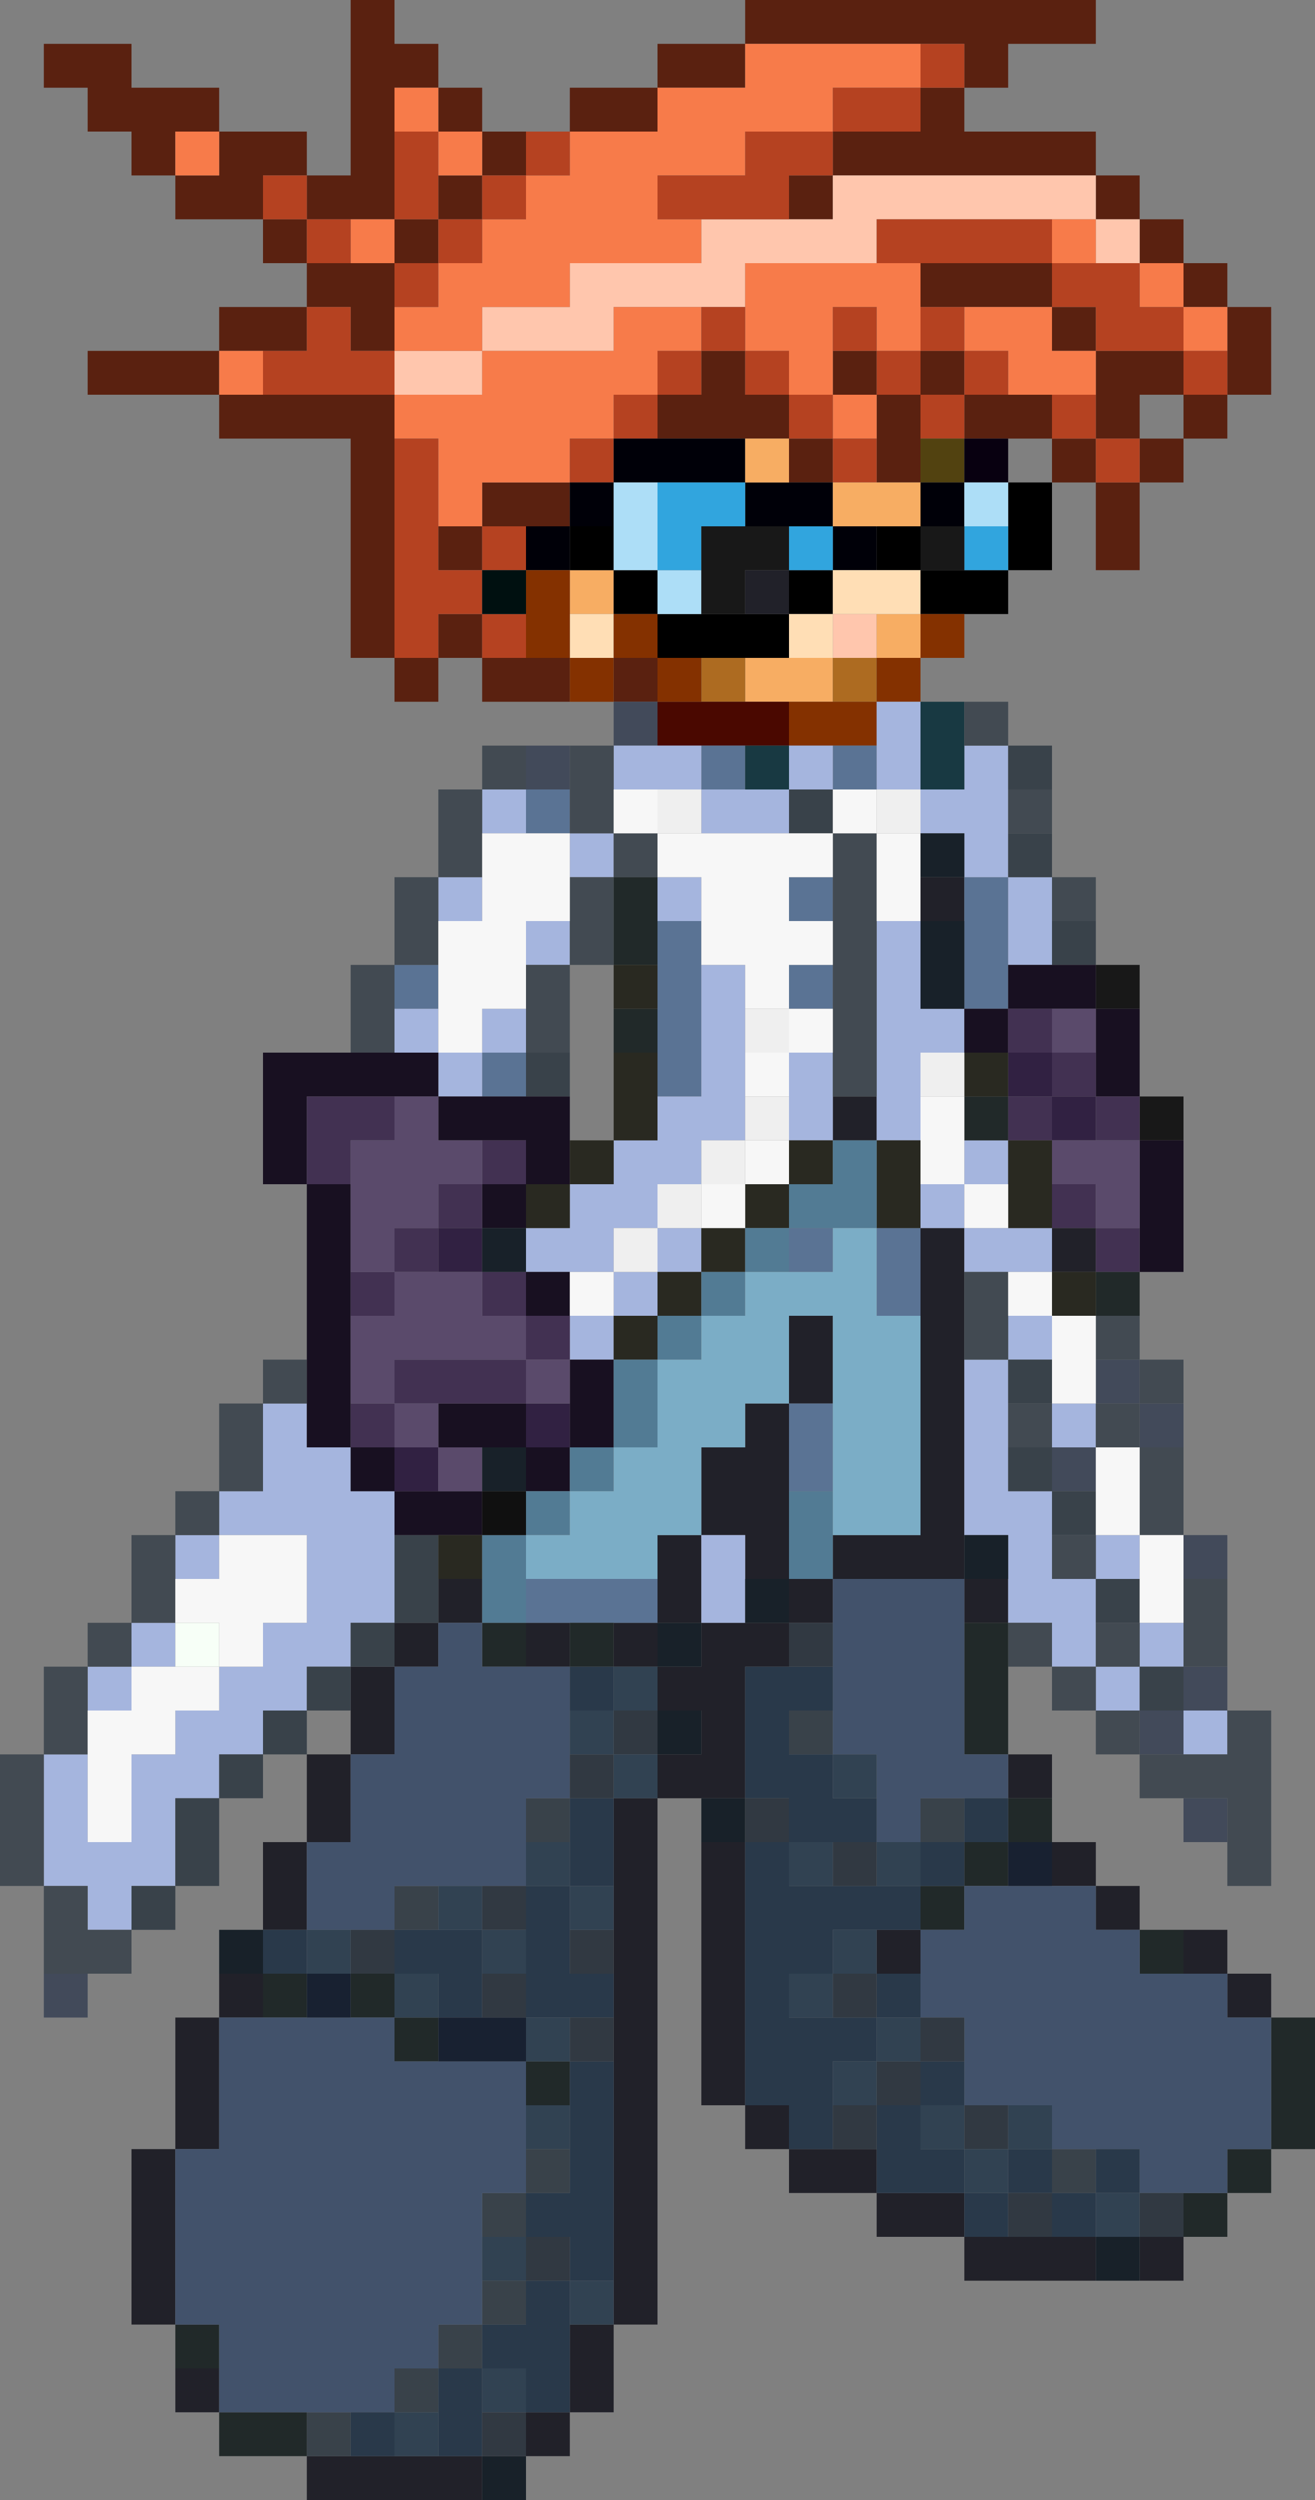
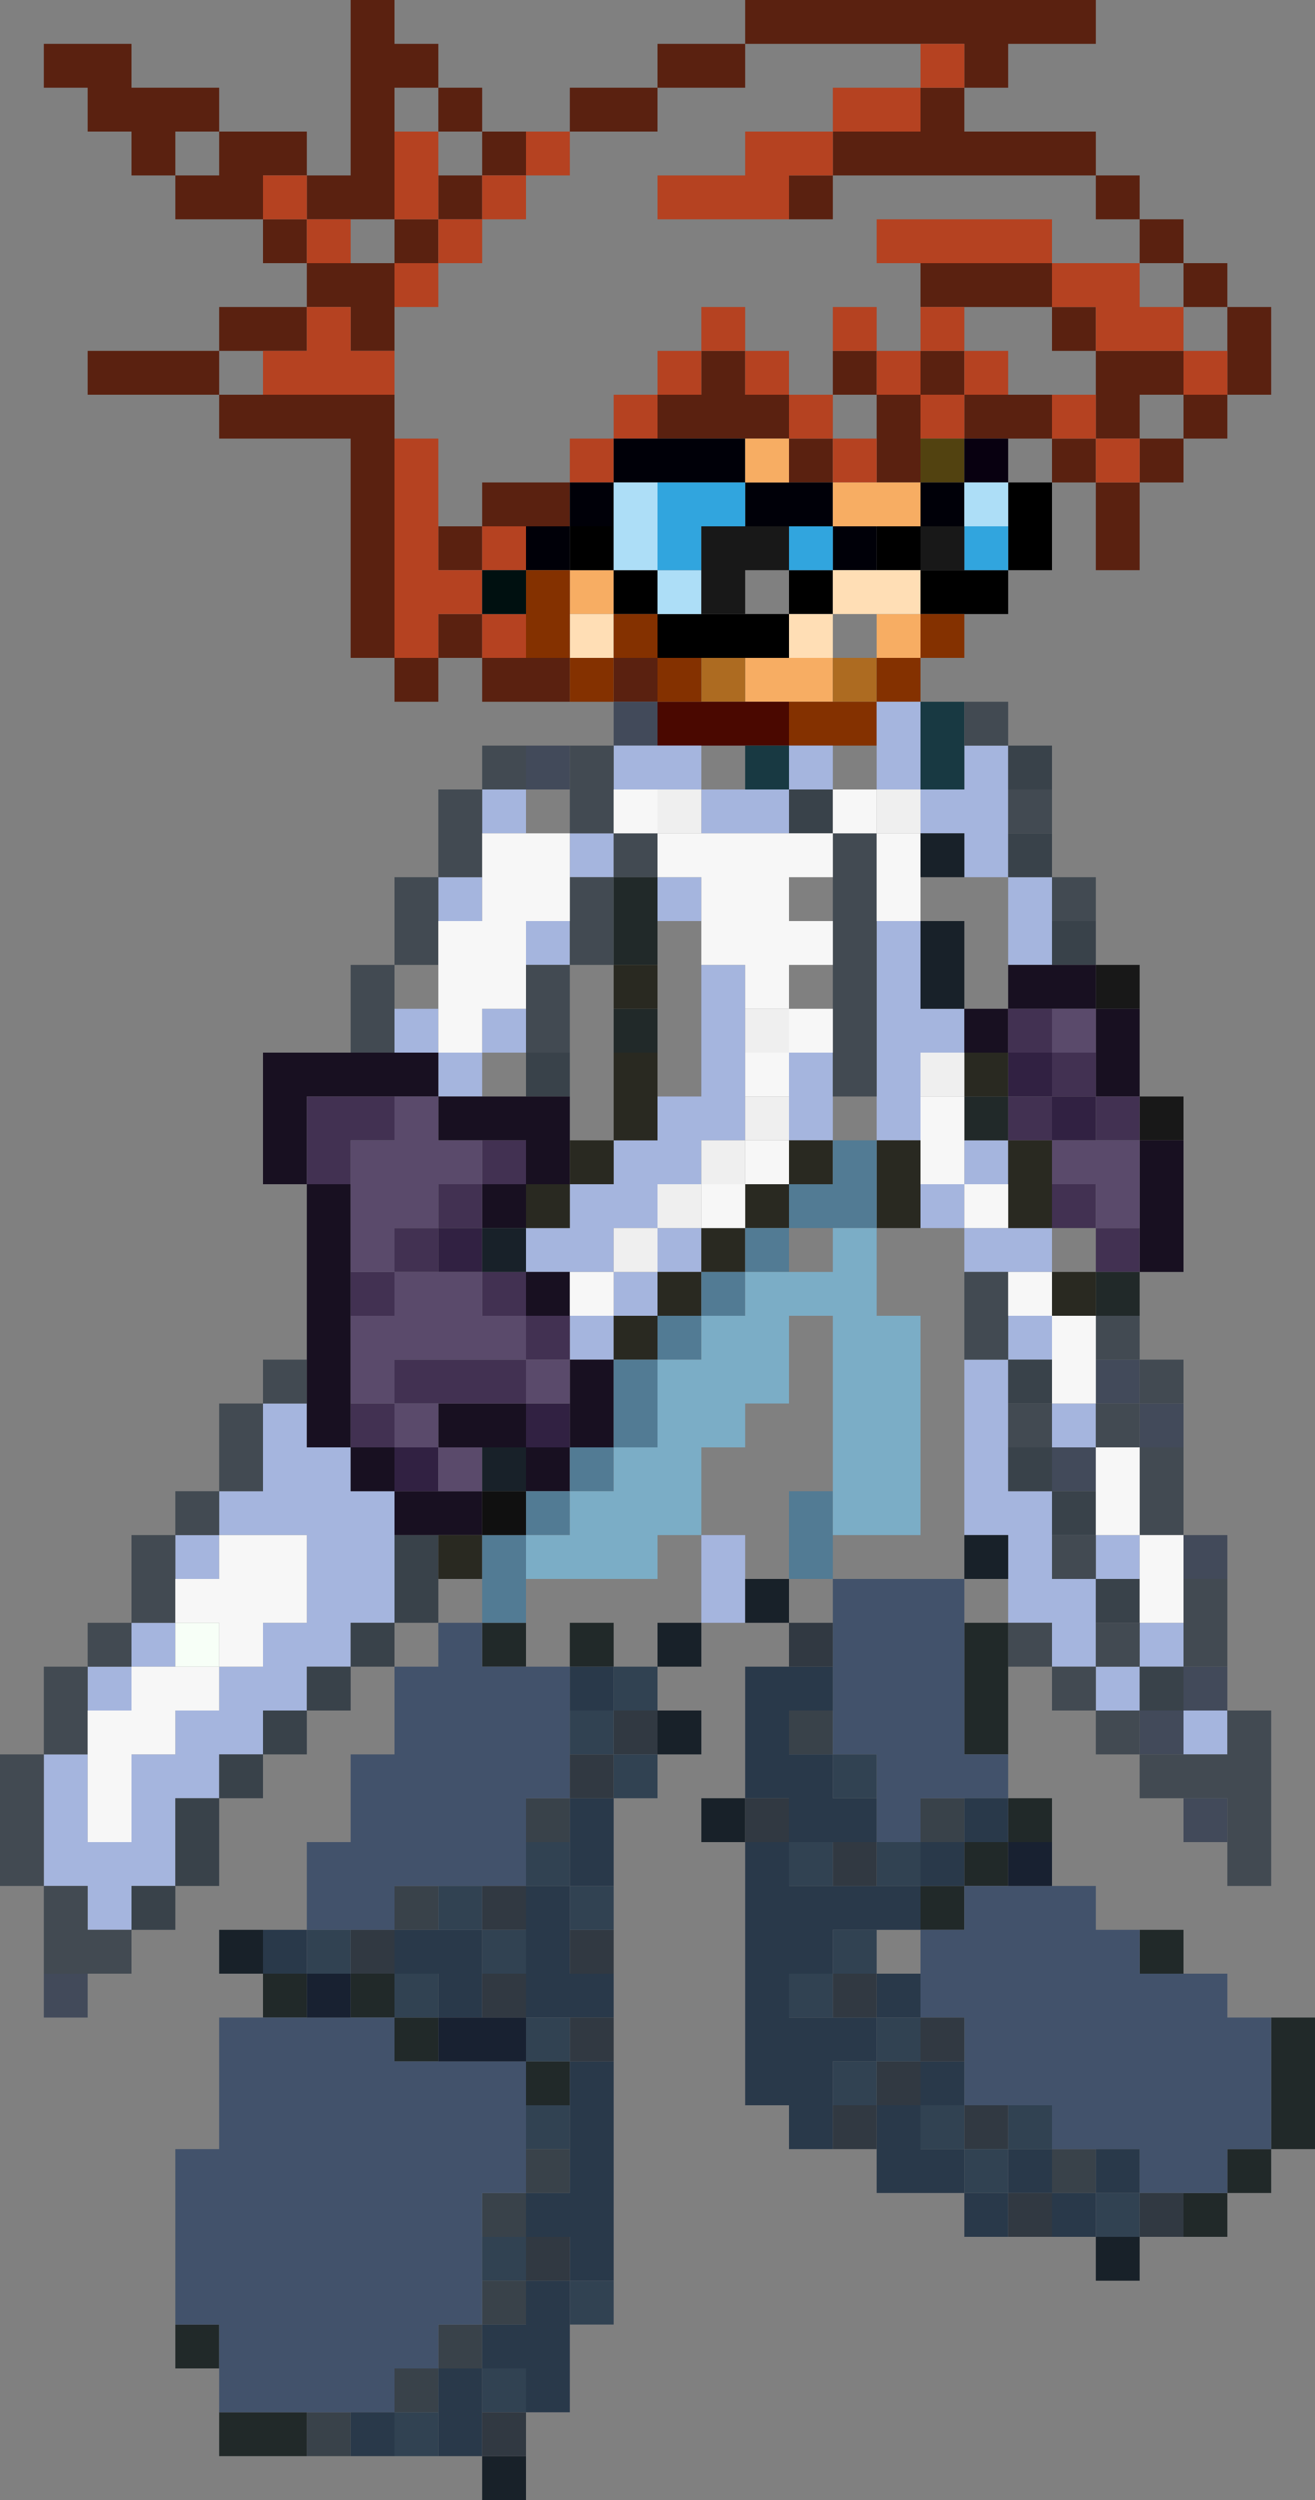
<svg xmlns="http://www.w3.org/2000/svg" height="57.0px" width="30.0px">
  <rect width="100%" height="100%" fill="#808080" stroke="none" />
  <g transform="matrix(1.0, 0.0, 0.0, 1.0, -26.0, -106.0)">
    <path d="M39.0 109.0 L39.0 108.0 41.0 108.0 41.0 107.0 43.0 107.0 43.0 106.0 51.0 106.0 51.0 107.0 49.0 107.0 49.0 108.0 48.0 108.0 48.0 109.0 51.0 109.0 51.0 110.0 52.0 110.0 52.0 111.0 53.0 111.0 53.0 112.0 54.0 112.0 54.0 113.0 55.0 113.0 55.0 115.0 54.0 115.0 54.0 116.0 53.0 116.0 53.0 117.0 52.0 117.0 52.0 119.0 51.0 119.0 51.0 117.0 50.0 117.0 50.0 116.0 51.0 116.0 51.0 117.0 52.0 117.0 52.0 116.0 53.0 116.0 53.0 115.0 54.0 115.0 54.0 114.0 54.0 113.0 53.0 113.0 53.0 112.0 52.0 112.0 52.0 111.0 51.0 111.0 51.0 110.0 45.0 110.0 45.0 109.0 47.0 109.0 47.0 108.0 48.0 108.0 48.0 107.0 47.0 107.0 43.0 107.0 43.0 108.0 41.0 108.0 41.0 109.0 39.0 109.0 M39.0 122.0 L37.0 122.0 37.0 121.0 36.0 121.0 36.0 122.0 35.0 122.0 35.0 121.0 34.0 121.0 34.0 116.0 31.0 116.0 31.0 115.0 28.0 115.0 28.0 114.0 31.0 114.0 31.0 113.0 33.0 113.0 33.0 112.0 32.0 112.0 32.0 111.0 30.0 111.0 30.0 110.0 29.0 110.0 29.0 109.0 28.0 109.0 28.0 108.0 27.0 108.0 27.0 107.0 29.0 107.0 29.0 108.0 31.0 108.0 31.0 109.0 33.0 109.0 33.0 110.0 34.0 110.0 34.0 106.0 35.0 106.0 35.0 107.0 36.0 107.0 36.0 108.0 37.0 108.0 37.0 109.0 38.0 109.0 38.0 110.0 37.0 110.0 37.0 109.0 36.0 109.0 36.0 108.0 35.0 108.0 35.0 109.0 35.0 111.0 34.0 111.0 33.0 111.0 33.0 110.0 32.0 110.0 32.0 111.0 33.0 111.0 33.0 112.0 34.0 112.0 35.0 112.0 35.0 113.0 35.0 114.0 34.0 114.0 34.0 113.0 33.0 113.0 33.0 114.0 32.0 114.0 31.0 114.0 31.0 115.0 32.0 115.0 35.0 115.0 35.0 116.0 35.0 121.0 36.0 121.0 36.0 120.0 37.0 120.0 37.0 121.0 38.0 121.0 39.0 121.0 39.0 122.0 M44.0 111.0 L44.0 110.0 45.0 110.0 45.0 111.0 44.0 111.0 M47.0 112.0 L50.0 112.0 50.0 113.0 51.0 113.0 51.0 114.0 50.0 114.0 50.0 113.0 48.0 113.0 47.0 113.0 47.0 112.0 M49.0 115.0 L50.0 115.0 50.0 116.0 49.0 116.0 48.0 116.0 48.0 115.0 49.0 115.0 M51.0 115.0 L51.0 114.0 53.0 114.0 53.0 115.0 52.0 115.0 52.0 116.0 51.0 116.0 51.0 115.0 M46.0 115.0 L47.0 115.0 47.0 116.0 47.0 117.0 46.0 117.0 46.0 116.0 46.0 115.0 45.0 115.0 45.0 114.0 46.0 114.0 46.0 115.0 M47.0 114.0 L48.0 114.0 48.0 115.0 47.0 115.0 47.0 114.0 M36.0 118.0 L37.0 118.0 37.0 117.0 39.0 117.0 39.0 118.0 38.0 118.0 37.0 118.0 37.0 119.0 36.0 119.0 36.0 118.0 M41.0 116.0 L41.0 115.0 42.0 115.0 42.0 114.0 43.0 114.0 43.0 115.0 44.0 115.0 44.0 116.0 43.0 116.0 41.0 116.0 M45.0 117.0 L44.0 117.0 44.0 116.0 45.0 116.0 45.0 117.0 M41.0 121.0 L41.0 122.0 40.0 122.0 40.0 121.0 41.0 121.0 M31.0 109.0 L30.0 109.0 30.0 110.0 31.0 110.0 31.0 109.0 M36.0 110.0 L37.0 110.0 37.0 111.0 36.0 111.0 36.0 110.0 M35.0 111.0 L36.0 111.0 36.0 112.0 35.0 112.0 35.0 111.0" fill="#5a2110" fill-rule="evenodd" stroke="none" />
-     <path d="M45.0 110.0 L51.0 110.0 51.0 111.0 52.0 111.0 52.0 112.0 51.0 112.0 51.0 111.0 50.0 111.0 46.0 111.0 46.0 112.0 43.0 112.0 43.0 113.0 42.0 113.0 40.0 113.0 40.0 114.0 37.0 114.0 37.0 115.0 35.0 115.0 35.0 114.0 37.0 114.0 37.0 113.0 39.0 113.0 39.0 112.0 42.0 112.0 42.0 111.0 44.0 111.0 45.0 111.0 45.0 110.0 M45.0 121.0 L45.0 120.0 46.0 120.0 46.0 121.0 45.0 121.0" fill="#ffc6ad" fill-rule="evenodd" stroke="none" />
-     <path d="M39.0 109.0 L41.0 109.0 41.0 108.0 43.0 108.0 43.0 107.0 47.0 107.0 47.0 108.0 45.0 108.0 45.0 109.0 43.0 109.0 43.0 110.0 41.0 110.0 41.0 111.0 42.0 111.0 42.0 112.0 39.0 112.0 39.0 113.0 37.0 113.0 37.0 114.0 35.0 114.0 35.0 113.0 36.0 113.0 36.0 112.0 37.0 112.0 37.0 111.0 38.0 111.0 38.0 110.0 39.0 110.0 39.0 109.0 M52.0 112.0 L53.0 112.0 53.0 113.0 54.0 113.0 54.0 114.0 53.0 114.0 53.0 113.0 52.0 113.0 52.0 112.0 M46.0 112.0 L47.0 112.0 47.0 113.0 47.0 114.0 46.0 114.0 46.0 113.0 45.0 113.0 45.0 114.0 45.0 115.0 46.0 115.0 46.0 116.0 45.0 116.0 45.0 115.0 44.0 115.0 44.0 114.0 43.0 114.0 43.0 113.0 43.0 112.0 46.0 112.0 M50.0 112.0 L50.0 111.0 51.0 111.0 51.0 112.0 50.0 112.0 M50.0 113.0 L50.0 114.0 51.0 114.0 51.0 115.0 50.0 115.0 49.0 115.0 49.0 114.0 48.0 114.0 48.0 113.0 50.0 113.0 M42.0 113.0 L42.0 114.0 41.0 114.0 41.0 115.0 40.0 115.0 40.0 116.0 39.0 116.0 39.0 117.0 37.0 117.0 37.0 118.0 36.0 118.0 36.0 116.0 35.0 116.0 35.0 115.0 37.0 115.0 37.0 114.0 40.0 114.0 40.0 113.0 42.0 113.0 M32.0 115.0 L31.0 115.0 31.0 114.0 32.0 114.0 32.0 115.0 M35.0 112.0 L34.0 112.0 34.0 111.0 35.0 111.0 35.0 112.0 M35.0 109.0 L35.0 108.0 36.0 108.0 36.0 109.0 37.0 109.0 37.0 110.0 36.0 110.0 36.0 109.0 35.0 109.0 M31.0 109.0 L31.0 110.0 30.0 110.0 30.0 109.0 31.0 109.0" fill="#f77b4a" fill-rule="evenodd" stroke="none" />
    <path d="M38.0 109.0 L39.0 109.0 39.0 110.0 38.0 110.0 38.0 111.0 37.0 111.0 37.0 110.0 38.0 110.0 38.0 109.0 M47.0 107.0 L48.0 107.0 48.0 108.0 47.0 108.0 47.0 109.0 45.0 109.0 45.0 110.0 44.0 110.0 44.0 111.0 42.0 111.0 41.0 111.0 41.0 110.0 43.0 110.0 43.0 109.0 45.0 109.0 45.0 108.0 47.0 108.0 47.0 107.0 M54.0 114.0 L54.0 115.0 53.0 115.0 53.0 114.0 51.0 114.0 51.0 113.0 50.0 113.0 50.0 112.0 51.0 112.0 52.0 112.0 52.0 113.0 53.0 113.0 53.0 114.0 54.0 114.0 M52.0 116.0 L52.0 117.0 51.0 117.0 51.0 116.0 50.0 116.0 50.0 115.0 51.0 115.0 51.0 116.0 52.0 116.0 M46.0 112.0 L46.0 111.0 50.0 111.0 50.0 112.0 47.0 112.0 46.0 112.0 M48.0 113.0 L48.0 114.0 49.0 114.0 49.0 115.0 48.0 115.0 48.0 116.0 47.0 116.0 47.0 115.0 46.0 115.0 46.0 114.0 47.0 114.0 47.0 113.0 48.0 113.0 M45.0 114.0 L45.0 113.0 46.0 113.0 46.0 114.0 45.0 114.0 M47.0 114.0 L47.0 115.0 48.0 115.0 48.0 114.0 47.0 114.0 M46.0 116.0 L46.0 117.0 45.0 117.0 45.0 116.0 44.0 116.0 44.0 115.0 45.0 115.0 45.0 116.0 46.0 116.0 M39.0 117.0 L39.0 116.0 40.0 116.0 40.0 115.0 41.0 115.0 41.0 114.0 42.0 114.0 42.0 113.0 43.0 113.0 43.0 114.0 44.0 114.0 44.0 115.0 43.0 115.0 43.0 114.0 42.0 114.0 42.0 115.0 41.0 115.0 41.0 116.0 40.0 116.0 40.0 117.0 39.0 117.0 M35.0 116.0 L36.0 116.0 36.0 118.0 36.0 119.0 37.0 119.0 37.0 120.0 38.0 120.0 38.0 121.0 37.0 121.0 37.0 120.0 36.0 120.0 36.0 121.0 35.0 121.0 35.0 116.0 M35.0 114.0 L35.0 115.0 32.0 115.0 32.0 114.0 33.0 114.0 33.0 113.0 34.0 113.0 34.0 114.0 35.0 114.0 M35.0 113.0 L35.0 112.0 36.0 112.0 36.0 111.0 35.0 111.0 35.0 109.0 36.0 109.0 36.0 110.0 36.0 111.0 37.0 111.0 37.0 112.0 36.0 112.0 36.0 113.0 35.0 113.0 M34.0 112.0 L33.0 112.0 33.0 111.0 32.0 111.0 32.0 110.0 33.0 110.0 33.0 111.0 34.0 111.0 34.0 112.0 M38.0 118.0 L38.0 119.0 37.0 119.0 37.0 118.0 38.0 118.0" fill="#b54221" fill-rule="evenodd" stroke="none" />
    <path d="M47.0 117.0 L47.0 116.0 48.0 116.0 48.0 117.0 47.0 117.0" fill="#524210" fill-rule="evenodd" stroke="none" />
    <path d="M47.0 117.0 L48.0 117.0 48.0 118.0 47.0 118.0 47.0 117.0 M39.0 117.0 L40.0 117.0 40.0 116.0 41.0 116.0 43.0 116.0 43.0 117.0 41.0 117.0 40.0 117.0 40.0 118.0 39.0 118.0 39.0 117.0 M44.0 117.0 L45.0 117.0 45.0 118.0 44.0 118.0 43.0 118.0 43.0 117.0 44.0 117.0 M45.0 119.0 L45.0 118.0 46.0 118.0 46.0 119.0 45.0 119.0 M39.0 118.0 L39.0 119.0 38.0 119.0 38.0 118.0 39.0 118.0" fill="#000008" fill-rule="evenodd" stroke="none" />
    <path d="M46.0 117.0 L47.0 117.0 47.0 118.0 46.0 118.0 45.0 118.0 45.0 117.0 46.0 117.0 M43.0 117.0 L43.0 116.0 44.0 116.0 44.0 117.0 43.0 117.0 M44.0 121.0 L45.0 121.0 45.0 122.0 44.0 122.0 43.0 122.0 43.0 121.0 44.0 121.0 M46.0 120.0 L47.0 120.0 47.0 121.0 46.0 121.0 46.0 120.0 M39.0 119.0 L40.0 119.0 40.0 120.0 39.0 120.0 39.0 119.0" fill="#f7ad63" fill-rule="evenodd" stroke="none" />
    <path d="M48.0 117.0 L48.0 116.0 49.0 116.0 49.0 117.0 48.0 117.0" fill="#080010" fill-rule="evenodd" stroke="none" />
    <path d="M50.0 117.0 L50.0 119.0 49.0 119.0 49.0 120.0 48.0 120.0 47.0 120.0 47.0 119.0 48.0 119.0 49.0 119.0 49.0 118.0 49.0 117.0 50.0 117.0 M45.0 119.0 L45.0 120.0 44.0 120.0 44.0 119.0 45.0 119.0 M44.0 120.0 L44.0 121.0 43.0 121.0 42.0 121.0 41.0 121.0 41.0 120.0 40.0 120.0 40.0 119.0 39.0 119.0 39.0 118.0 40.0 118.0 40.0 119.0 41.0 119.0 41.0 120.0 42.0 120.0 43.0 120.0 44.0 120.0 M46.0 118.0 L47.0 118.0 47.0 119.0 46.0 119.0 46.0 118.0" fill="#000000" fill-rule="evenodd" stroke="none" />
    <path d="M49.0 117.0 L49.0 118.0 48.0 118.0 48.0 117.0 49.0 117.0 M42.0 119.0 L42.0 120.0 41.0 120.0 41.0 119.0 42.0 119.0 M41.0 117.0 L41.0 119.0 40.0 119.0 40.0 118.0 40.0 117.0 41.0 117.0" fill="#addef7" fill-rule="evenodd" stroke="none" />
    <path d="M49.0 118.0 L49.0 119.0 48.0 119.0 48.0 118.0 49.0 118.0 M41.0 117.0 L43.0 117.0 43.0 118.0 42.0 118.0 42.0 119.0 41.0 119.0 41.0 117.0 M44.0 118.0 L45.0 118.0 45.0 119.0 44.0 119.0 44.0 118.0" fill="#31a5de" fill-rule="evenodd" stroke="none" />
-     <path d="M49.0 146.0 L50.0 146.0 50.0 147.0 49.0 147.0 49.0 146.0 M50.0 148.0 L51.0 148.0 51.0 149.0 52.0 149.0 52.0 150.0 51.0 150.0 51.0 149.0 50.0 149.0 50.0 148.0 M53.0 150.0 L54.0 150.0 54.0 151.0 55.0 151.0 55.0 152.0 54.0 152.0 54.0 151.0 53.0 151.0 53.0 150.0 M53.0 157.0 L53.0 158.0 52.0 158.0 52.0 157.0 53.0 157.0 M51.0 158.0 L48.0 158.0 48.0 157.0 46.0 157.0 46.0 156.0 44.0 156.0 44.0 155.0 43.0 155.0 43.0 154.0 42.0 154.0 42.0 148.0 43.0 148.0 43.0 154.0 44.0 154.0 44.0 155.0 45.0 155.0 46.0 155.0 46.0 156.0 48.0 156.0 48.0 157.0 49.0 157.0 50.0 157.0 51.0 157.0 51.0 158.0 M42.0 147.0 L41.0 147.0 41.0 159.0 40.0 159.0 40.0 161.0 39.0 161.0 39.0 162.0 38.0 162.0 38.0 161.0 39.0 161.0 39.0 159.0 40.0 159.0 40.0 158.0 40.0 153.0 40.0 152.0 40.0 151.0 40.0 150.0 40.0 149.0 40.0 147.0 41.0 147.0 41.0 146.0 42.0 146.0 42.0 145.0 41.0 145.0 41.0 144.0 42.0 144.0 42.0 143.0 41.0 143.0 41.0 144.0 40.0 144.0 40.0 143.0 41.0 143.0 41.0 142.0 41.0 141.0 42.0 141.0 42.0 139.0 43.0 139.0 43.0 138.0 44.0 138.0 44.0 136.0 45.0 136.0 45.0 138.0 44.0 138.0 44.0 140.0 44.0 142.0 45.0 142.0 45.0 141.0 47.0 141.0 47.0 136.0 47.0 134.0 48.0 134.0 48.0 135.0 48.0 137.0 48.0 141.0 48.0 142.0 49.0 142.0 49.0 143.0 48.0 143.0 48.0 142.0 45.0 142.0 45.0 143.0 44.0 143.0 44.0 144.0 43.0 144.0 43.0 147.0 42.0 147.0 M37.0 163.0 L33.0 163.0 33.0 162.0 34.0 162.0 35.0 162.0 36.0 162.0 37.0 162.0 37.0 163.0 M31.0 161.0 L30.0 161.0 30.0 160.0 31.0 160.0 31.0 161.0 M30.0 159.0 L29.0 159.0 29.0 155.0 30.0 155.0 30.0 152.0 31.0 152.0 31.0 151.0 32.0 151.0 32.0 152.0 31.0 152.0 31.0 155.0 30.0 155.0 30.0 159.0 M32.0 150.0 L32.0 148.0 33.0 148.0 33.0 146.0 34.0 146.0 34.0 148.0 33.0 148.0 33.0 150.0 32.0 150.0 M44.0 119.0 L44.0 120.0 43.0 120.0 43.0 119.0 44.0 119.0 M50.0 134.0 L51.0 134.0 51.0 135.0 50.0 135.0 50.0 134.0 M47.0 126.0 L48.0 126.0 48.0 127.0 47.0 127.0 47.0 126.0 M46.0 131.0 L46.0 132.0 45.0 132.0 45.0 131.0 46.0 131.0 M43.0 142.0 L43.0 141.0 42.0 141.0 42.0 143.0 43.0 143.0 44.0 143.0 44.0 142.0 43.0 142.0 M38.0 143.0 L39.0 143.0 39.0 144.0 38.0 144.0 38.0 143.0 M36.0 142.0 L37.0 142.0 37.0 143.0 36.0 143.0 36.0 144.0 35.0 144.0 35.0 143.0 36.0 143.0 36.0 142.0 M34.0 145.0 L34.0 144.0 35.0 144.0 35.0 146.0 34.0 146.0 34.0 145.0 M47.0 150.0 L47.0 151.0 46.0 151.0 46.0 150.0 47.0 150.0" fill="#212129" fill-rule="evenodd" stroke="none" />
    <path d="M47.0 119.0 L47.0 120.0 46.0 120.0 45.0 120.0 45.0 121.0 44.0 121.0 44.0 120.0 45.0 120.0 45.0 119.0 46.0 119.0 47.0 119.0 M40.0 121.0 L39.0 121.0 39.0 120.0 40.0 120.0 40.0 121.0" fill="#ffdeb5" fill-rule="evenodd" stroke="none" />
    <path d="M51.0 128.0 L52.0 128.0 52.0 129.0 51.0 129.0 51.0 128.0 M52.0 131.0 L53.0 131.0 53.0 132.0 52.0 132.0 52.0 131.0 M48.0 119.0 L47.0 119.0 47.0 118.0 48.0 118.0 48.0 119.0 M43.0 118.0 L44.0 118.0 44.0 119.0 43.0 119.0 43.0 120.0 42.0 120.0 42.0 119.0 42.0 118.0 43.0 118.0" fill="#181818" fill-rule="evenodd" stroke="none" />
    <path d="M46.0 121.0 L46.0 122.0 45.0 122.0 45.0 121.0 46.0 121.0 M43.0 121.0 L43.0 122.0 42.0 122.0 42.0 121.0 43.0 121.0" fill="#ad6b21" fill-rule="evenodd" stroke="none" />
    <path d="M43.0 122.0 L44.0 122.0 44.0 123.0 43.0 123.0 42.0 123.0 41.0 123.0 41.0 122.0 42.0 122.0 43.0 122.0" fill="#4a0800" fill-rule="evenodd" stroke="none" />
    <path d="M48.0 120.0 L48.0 121.0 47.0 121.0 47.0 122.0 46.0 122.0 46.0 121.0 47.0 121.0 47.0 120.0 48.0 120.0 M40.0 122.0 L39.0 122.0 39.0 121.0 40.0 121.0 40.0 122.0 M44.0 122.0 L45.0 122.0 46.0 122.0 46.0 123.0 45.0 123.0 44.0 123.0 44.0 122.0 M42.0 122.0 L41.0 122.0 41.0 121.0 42.0 121.0 42.0 122.0 M40.0 120.0 L41.0 120.0 41.0 121.0 40.0 121.0 40.0 120.0 M38.0 119.0 L39.0 119.0 39.0 120.0 39.0 121.0 38.0 121.0 38.0 120.0 38.0 119.0" fill="#843100" fill-rule="evenodd" stroke="none" />
-     <path d="M42.0 123.0 L43.0 123.0 43.0 124.0 42.0 124.0 42.0 123.0 M45.0 124.0 L45.0 123.0 46.0 123.0 46.0 124.0 45.0 124.0 M49.0 126.0 L49.0 128.0 49.0 129.0 48.0 129.0 48.0 127.0 48.0 126.0 49.0 126.0 M45.0 126.0 L45.0 127.0 44.0 127.0 44.0 126.0 45.0 126.0 M45.0 128.0 L45.0 129.0 44.0 129.0 44.0 128.0 45.0 128.0 M42.0 127.0 L42.0 128.0 42.0 131.0 41.0 131.0 41.0 130.0 41.0 129.0 41.0 128.0 41.0 127.0 42.0 127.0 M46.0 134.0 L47.0 134.0 47.0 136.0 46.0 136.0 46.0 134.0 M44.0 135.0 L44.0 134.0 45.0 134.0 45.0 135.0 44.0 135.0 M45.0 138.0 L45.0 140.0 44.0 140.0 44.0 138.0 45.0 138.0 M41.0 142.0 L41.0 143.0 40.0 143.0 39.0 143.0 38.0 143.0 38.0 142.0 41.0 142.0 M38.0 124.0 L39.0 124.0 39.0 125.0 38.0 125.0 38.0 124.0 M36.0 128.0 L36.0 129.0 35.0 129.0 35.0 128.0 36.0 128.0 M38.0 130.0 L38.0 131.0 37.0 131.0 37.0 130.0 38.0 130.0" fill="#5a7394" fill-rule="evenodd" stroke="none" />
    <path d="M53.0 138.0 L53.0 139.0 52.0 139.0 52.0 138.0 51.0 138.0 51.0 137.0 52.0 137.0 52.0 138.0 53.0 138.0 M53.0 141.0 L54.0 141.0 54.0 142.0 53.0 142.0 53.0 141.0 M54.0 144.0 L54.0 145.0 53.0 145.0 53.0 146.0 52.0 146.0 52.0 145.0 53.0 145.0 53.0 144.0 54.0 144.0 M54.0 148.0 L53.0 148.0 53.0 147.0 54.0 147.0 54.0 148.0 M28.0 151.0 L28.0 152.0 27.0 152.0 27.0 151.0 28.0 151.0 M38.0 123.0 L39.0 123.0 39.0 124.0 38.0 124.0 38.0 123.0 M40.0 123.0 L40.0 122.0 41.0 122.0 41.0 123.0 40.0 123.0 M50.0 140.0 L50.0 139.0 51.0 139.0 51.0 140.0 50.0 140.0" fill="#424a5a" fill-rule="evenodd" stroke="none" />
    <path d="M46.0 122.0 L47.0 122.0 47.0 124.0 48.0 124.0 48.0 123.0 49.0 123.0 49.0 124.0 49.0 125.0 49.0 126.0 50.0 126.0 50.0 127.0 50.0 128.0 49.0 128.0 49.0 126.0 48.0 126.0 48.0 125.0 47.0 125.0 47.0 124.0 46.0 124.0 46.0 123.0 46.0 122.0 M41.0 123.0 L42.0 123.0 42.0 124.0 41.0 124.0 40.0 124.0 40.0 123.0 41.0 123.0 M44.0 123.0 L45.0 123.0 45.0 124.0 44.0 124.0 44.0 123.0 M50.0 134.0 L50.0 135.0 49.0 135.0 48.0 135.0 48.0 134.0 47.0 134.0 47.0 133.0 48.0 133.0 48.0 134.0 49.0 134.0 50.0 134.0 M47.0 127.0 L47.0 129.0 48.0 129.0 48.0 130.0 47.0 130.0 47.0 131.0 47.0 132.0 46.0 132.0 46.0 131.0 46.0 127.0 47.0 127.0 M45.0 130.0 L45.0 131.0 45.0 132.0 44.0 132.0 44.0 131.0 44.0 130.0 45.0 130.0 M44.0 124.0 L44.0 125.0 42.0 125.0 42.0 124.0 43.0 124.0 44.0 124.0 M41.0 126.0 L42.0 126.0 42.0 127.0 41.0 127.0 41.0 126.0 M42.0 128.0 L43.0 128.0 43.0 129.0 43.0 130.0 43.0 131.0 43.0 132.0 42.0 132.0 42.0 133.0 41.0 133.0 41.0 134.0 42.0 134.0 42.0 135.0 41.0 135.0 41.0 134.0 40.0 134.0 40.0 135.0 39.0 135.0 38.0 135.0 38.0 134.0 39.0 134.0 39.0 133.0 40.0 133.0 40.0 132.0 41.0 132.0 41.0 131.0 42.0 131.0 42.0 128.0 M41.0 135.0 L41.0 136.0 40.0 136.0 40.0 135.0 41.0 135.0 M40.0 136.0 L40.0 137.0 39.0 137.0 39.0 136.0 40.0 136.0 M49.0 132.0 L49.0 133.0 48.0 133.0 48.0 132.0 49.0 132.0 M49.0 136.0 L50.0 136.0 50.0 137.0 49.0 137.0 49.0 136.0 M50.0 138.0 L51.0 138.0 51.0 139.0 50.0 139.0 50.0 138.0 M49.0 138.0 L49.0 139.0 49.0 140.0 50.0 140.0 50.0 141.0 50.0 142.0 51.0 142.0 51.0 143.0 51.0 144.0 50.0 144.0 50.0 143.0 49.0 143.0 49.0 142.0 49.0 141.0 48.0 141.0 48.0 137.0 49.0 137.0 49.0 138.0 M42.0 141.0 L43.0 141.0 43.0 142.0 43.0 143.0 42.0 143.0 42.0 141.0 M51.0 141.0 L52.0 141.0 52.0 142.0 51.0 142.0 51.0 141.0 M52.0 143.0 L53.0 143.0 53.0 144.0 52.0 144.0 52.0 145.0 51.0 145.0 51.0 144.0 52.0 144.0 52.0 143.0 M53.0 146.0 L53.0 145.0 54.0 145.0 54.0 146.0 53.0 146.0 M38.0 124.0 L38.0 125.0 37.0 125.0 37.0 124.0 38.0 124.0 M40.0 125.0 L40.0 126.0 39.0 126.0 39.0 125.0 40.0 125.0 M39.0 127.0 L39.0 128.0 38.0 128.0 38.0 127.0 39.0 127.0 M37.0 126.0 L37.0 127.0 36.0 127.0 36.0 126.0 37.0 126.0 M36.0 129.0 L36.0 130.0 37.0 130.0 37.0 129.0 38.0 129.0 38.0 130.0 37.0 130.0 37.0 131.0 36.0 131.0 36.0 130.0 35.0 130.0 35.0 129.0 36.0 129.0 M30.0 142.0 L30.0 141.0 31.0 141.0 31.0 142.0 30.0 142.0 M31.0 141.0 L31.0 140.0 32.0 140.0 32.0 138.0 33.0 138.0 33.0 139.0 34.0 139.0 34.0 140.0 35.0 140.0 35.0 141.0 35.0 143.0 34.0 143.0 34.0 144.0 33.0 144.0 33.0 145.0 32.0 145.0 32.0 146.0 31.0 146.0 31.0 147.0 30.0 147.0 30.0 149.0 29.0 149.0 29.0 150.0 28.0 150.0 28.0 149.0 27.0 149.0 27.0 146.0 28.0 146.0 28.0 148.0 29.0 148.0 29.0 146.0 30.0 146.0 30.0 145.0 31.0 145.0 31.0 144.0 32.0 144.0 32.0 143.0 33.0 143.0 33.0 141.0 31.0 141.0 M29.0 144.0 L29.0 145.0 28.0 145.0 28.0 144.0 29.0 144.0 29.0 143.0 30.0 143.0 30.0 144.0 29.0 144.0" fill="#a5b5de" fill-rule="evenodd" stroke="none" />
    <path d="M47.0 122.0 L48.0 122.0 48.0 123.0 48.0 124.0 47.0 124.0 47.0 122.0 M43.0 123.0 L44.0 123.0 44.0 124.0 43.0 124.0 43.0 123.0" fill="#183942" fill-rule="evenodd" stroke="none" />
    <path d="M48.0 122.0 L49.0 122.0 49.0 123.0 48.0 123.0 48.0 122.0 M50.0 124.0 L50.0 125.0 49.0 125.0 49.0 124.0 50.0 124.0 M50.0 126.0 L51.0 126.0 51.0 127.0 50.0 127.0 50.0 126.0 M52.0 136.0 L52.0 137.0 53.0 137.0 53.0 138.0 52.0 138.0 52.0 137.0 51.0 137.0 51.0 136.0 52.0 136.0 M53.0 139.0 L53.0 141.0 52.0 141.0 52.0 139.0 51.0 139.0 51.0 138.0 52.0 138.0 52.0 139.0 53.0 139.0 M54.0 142.0 L54.0 144.0 53.0 144.0 53.0 143.0 53.0 142.0 54.0 142.0 M54.0 145.0 L55.0 145.0 55.0 149.0 54.0 149.0 54.0 148.0 54.0 147.0 53.0 147.0 52.0 147.0 52.0 146.0 51.0 146.0 51.0 145.0 50.0 145.0 50.0 144.0 49.0 144.0 49.0 143.0 50.0 143.0 50.0 144.0 51.0 144.0 51.0 143.0 52.0 143.0 52.0 144.0 51.0 144.0 51.0 145.0 52.0 145.0 52.0 146.0 53.0 146.0 54.0 146.0 54.0 145.0 M29.0 150.0 L29.0 151.0 28.0 151.0 27.0 151.0 27.0 149.0 26.0 149.0 26.0 146.0 27.0 146.0 27.0 144.0 28.0 144.0 28.0 143.0 29.0 143.0 29.0 141.0 30.0 141.0 30.0 140.0 31.0 140.0 31.0 138.0 32.0 138.0 32.0 137.0 33.0 137.0 33.0 138.0 32.0 138.0 32.0 140.0 31.0 140.0 31.0 141.0 30.0 141.0 30.0 142.0 30.0 143.0 29.0 143.0 29.0 144.0 28.0 144.0 28.0 145.0 28.0 146.0 27.0 146.0 27.0 149.0 28.0 149.0 28.0 150.0 29.0 150.0 M34.0 130.0 L34.0 128.0 35.0 128.0 35.0 126.0 36.0 126.0 36.0 124.0 37.0 124.0 37.0 123.0 38.0 123.0 38.0 124.0 37.0 124.0 37.0 125.0 37.0 126.0 36.0 126.0 36.0 127.0 36.0 128.0 35.0 128.0 35.0 129.0 35.0 130.0 34.0 130.0 M39.0 123.0 L40.0 123.0 40.0 124.0 40.0 125.0 41.0 125.0 41.0 126.0 40.0 126.0 40.0 128.0 39.0 128.0 39.0 127.0 39.0 126.0 40.0 126.0 40.0 125.0 39.0 125.0 39.0 124.0 39.0 123.0 M45.0 125.0 L46.0 125.0 46.0 127.0 46.0 131.0 45.0 131.0 45.0 130.0 45.0 129.0 45.0 128.0 45.0 127.0 45.0 126.0 45.0 125.0 M48.0 135.0 L49.0 135.0 49.0 136.0 49.0 137.0 48.0 137.0 48.0 135.0 M49.0 139.0 L49.0 138.0 50.0 138.0 50.0 139.0 49.0 139.0 M51.0 142.0 L50.0 142.0 50.0 141.0 51.0 141.0 51.0 142.0 M38.0 129.0 L38.0 128.0 39.0 128.0 39.0 130.0 38.0 130.0 38.0 129.0" fill="#424a52" fill-rule="evenodd" stroke="none" />
    <path d="M49.0 123.0 L50.0 123.0 50.0 124.0 49.0 124.0 49.0 123.0 M50.0 125.0 L50.0 126.0 49.0 126.0 49.0 125.0 50.0 125.0 M51.0 127.0 L51.0 128.0 50.0 128.0 50.0 127.0 51.0 127.0 M33.0 146.0 L32.0 146.0 32.0 147.0 31.0 147.0 31.0 149.0 30.0 149.0 30.0 150.0 29.0 150.0 29.0 149.0 30.0 149.0 30.0 147.0 31.0 147.0 31.0 146.0 32.0 146.0 32.0 145.0 33.0 145.0 33.0 144.0 34.0 144.0 34.0 143.0 35.0 143.0 35.0 141.0 36.0 141.0 36.0 142.0 36.0 143.0 35.0 143.0 35.0 144.0 34.0 144.0 34.0 145.0 33.0 145.0 33.0 146.0 M44.0 124.0 L45.0 124.0 45.0 125.0 44.0 125.0 44.0 124.0 M49.0 137.0 L50.0 137.0 50.0 138.0 49.0 138.0 49.0 137.0 M51.0 143.0 L51.0 142.0 52.0 142.0 52.0 143.0 51.0 143.0 M50.0 141.0 L50.0 140.0 49.0 140.0 49.0 139.0 50.0 139.0 50.0 140.0 51.0 140.0 51.0 141.0 50.0 141.0 M45.0 145.0 L45.0 146.0 44.0 146.0 44.0 145.0 45.0 145.0 M47.0 148.0 L47.0 147.0 48.0 147.0 48.0 148.0 47.0 148.0 M39.0 147.0 L39.0 148.0 38.0 148.0 38.0 147.0 39.0 147.0 M52.0 145.0 L52.0 144.0 53.0 144.0 53.0 145.0 52.0 145.0 M39.0 130.0 L39.0 131.0 38.0 131.0 38.0 130.0 39.0 130.0 M35.0 150.0 L35.0 149.0 36.0 149.0 36.0 150.0 35.0 150.0 M33.0 161.0 L34.0 161.0 34.0 162.0 33.0 162.0 33.0 161.0 M35.0 161.0 L35.0 160.0 36.0 160.0 36.0 159.0 37.0 159.0 37.0 158.0 38.0 158.0 38.0 159.0 37.0 159.0 37.0 160.0 36.0 160.0 36.0 161.0 35.0 161.0 M37.0 157.0 L37.0 156.0 38.0 156.0 38.0 155.0 39.0 155.0 39.0 156.0 38.0 156.0 38.0 157.0 37.0 157.0 M51.0 155.0 L51.0 156.0 50.0 156.0 50.0 155.0 51.0 155.0" fill="#39424a" fill-rule="evenodd" stroke="none" />
    <path d="M52.0 129.0 L52.0 131.0 51.0 131.0 51.0 130.0 51.0 129.0 52.0 129.0 M53.0 132.0 L53.0 135.0 52.0 135.0 52.0 134.0 52.0 132.0 53.0 132.0 M33.0 137.0 L33.0 133.0 32.0 133.0 32.0 130.0 34.0 130.0 35.0 130.0 36.0 130.0 36.0 131.0 37.0 131.0 38.0 131.0 39.0 131.0 39.0 132.0 39.0 133.0 38.0 133.0 38.0 132.0 37.0 132.0 36.0 132.0 36.0 131.0 35.0 131.0 33.0 131.0 33.0 133.0 34.0 133.0 34.0 135.0 34.0 136.0 34.0 138.0 34.0 139.0 35.0 139.0 35.0 140.0 36.0 140.0 37.0 140.0 37.0 141.0 36.0 141.0 35.0 141.0 35.0 140.0 34.0 140.0 34.0 139.0 33.0 139.0 33.0 138.0 33.0 137.0 M51.0 128.0 L51.0 129.0 50.0 129.0 49.0 129.0 49.0 130.0 48.0 130.0 48.0 129.0 49.0 129.0 49.0 128.0 50.0 128.0 51.0 128.0 M39.0 135.0 L39.0 136.0 38.0 136.0 38.0 135.0 39.0 135.0 M37.0 134.0 L37.0 133.0 38.0 133.0 38.0 134.0 37.0 134.0 M39.0 137.0 L40.0 137.0 40.0 139.0 39.0 139.0 39.0 138.0 39.0 137.0 M38.0 139.0 L39.0 139.0 39.0 140.0 38.0 140.0 38.0 139.0 37.0 139.0 36.0 139.0 36.0 138.0 38.0 138.0 38.0 139.0" fill="#181021" fill-rule="evenodd" stroke="none" />
    <path d="M51.0 131.0 L51.0 132.0 50.0 132.0 50.0 131.0 49.0 131.0 49.0 130.0 50.0 130.0 50.0 131.0 51.0 131.0 M37.0 135.0 L36.0 135.0 36.0 134.0 37.0 134.0 37.0 135.0 M39.0 138.0 L39.0 139.0 38.0 139.0 38.0 138.0 39.0 138.0 M36.0 140.0 L35.0 140.0 35.0 139.0 36.0 139.0 36.0 140.0" fill="#312142" fill-rule="evenodd" stroke="none" />
    <path d="M51.0 130.0 L51.0 131.0 52.0 131.0 52.0 132.0 51.0 132.0 51.0 131.0 50.0 131.0 50.0 130.0 49.0 130.0 49.0 129.0 50.0 129.0 50.0 130.0 51.0 130.0 M52.0 134.0 L52.0 135.0 51.0 135.0 51.0 134.0 50.0 134.0 50.0 133.0 51.0 133.0 51.0 134.0 52.0 134.0 M50.0 132.0 L49.0 132.0 49.0 131.0 50.0 131.0 50.0 132.0 M35.0 131.0 L35.0 132.0 34.0 132.0 34.0 133.0 33.0 133.0 33.0 131.0 35.0 131.0 M34.0 135.0 L35.0 135.0 35.0 134.0 36.0 134.0 36.0 133.0 37.0 133.0 37.0 132.0 38.0 132.0 38.0 133.0 37.0 133.0 37.0 134.0 36.0 134.0 36.0 135.0 35.0 135.0 35.0 136.0 34.0 136.0 34.0 135.0 M34.0 138.0 L35.0 138.0 35.0 137.0 38.0 137.0 38.0 136.0 37.0 136.0 37.0 135.0 38.0 135.0 38.0 136.0 39.0 136.0 39.0 137.0 38.0 137.0 38.0 138.0 36.0 138.0 35.0 138.0 35.0 139.0 34.0 139.0 34.0 138.0" fill="#423152" fill-rule="evenodd" stroke="none" />
    <path d="M51.0 129.0 L51.0 130.0 50.0 130.0 50.0 129.0 51.0 129.0 M51.0 132.0 L52.0 132.0 52.0 134.0 51.0 134.0 51.0 133.0 50.0 133.0 50.0 132.0 51.0 132.0 M34.0 133.0 L34.0 132.0 35.0 132.0 35.0 131.0 36.0 131.0 36.0 132.0 37.0 132.0 37.0 133.0 36.0 133.0 36.0 134.0 35.0 134.0 35.0 135.0 34.0 135.0 34.0 133.0 M34.0 136.0 L35.0 136.0 35.0 135.0 36.0 135.0 37.0 135.0 37.0 136.0 38.0 136.0 38.0 137.0 35.0 137.0 35.0 138.0 34.0 138.0 34.0 136.0 M38.0 137.0 L39.0 137.0 39.0 138.0 38.0 138.0 38.0 137.0 M36.0 138.0 L36.0 139.0 37.0 139.0 37.0 140.0 36.0 140.0 36.0 139.0 35.0 139.0 35.0 138.0 36.0 138.0" fill="#5a4a6b" fill-rule="evenodd" stroke="none" />
    <path d="M52.0 135.0 L52.0 136.0 51.0 136.0 51.0 135.0 52.0 135.0 M49.0 144.0 L49.0 146.0 48.0 146.0 48.0 143.0 49.0 143.0 49.0 144.0 M50.0 147.0 L50.0 148.0 49.0 148.0 49.0 147.0 50.0 147.0 M52.0 150.0 L53.0 150.0 53.0 151.0 52.0 151.0 52.0 150.0 M55.0 152.0 L56.0 152.0 56.0 155.0 55.0 155.0 55.0 156.0 54.0 156.0 54.0 157.0 53.0 157.0 53.0 156.0 54.0 156.0 54.0 155.0 55.0 155.0 55.0 152.0 M33.0 162.0 L31.0 162.0 31.0 161.0 33.0 161.0 33.0 162.0 M30.0 160.0 L30.0 159.0 31.0 159.0 31.0 160.0 30.0 160.0 M48.0 131.0 L49.0 131.0 49.0 132.0 48.0 132.0 48.0 131.0 M41.0 127.0 L41.0 128.0 40.0 128.0 40.0 126.0 41.0 126.0 41.0 127.0 M41.0 129.0 L41.0 130.0 40.0 130.0 40.0 129.0 41.0 129.0 M48.0 148.0 L49.0 148.0 49.0 149.0 48.0 149.0 48.0 150.0 47.0 150.0 47.0 149.0 48.0 149.0 48.0 148.0 M39.0 143.0 L40.0 143.0 40.0 144.0 39.0 144.0 39.0 143.0 M38.0 144.0 L37.0 144.0 37.0 143.0 38.0 143.0 38.0 144.0 M36.0 152.0 L36.0 153.0 35.0 153.0 35.0 152.0 36.0 152.0 M38.0 153.0 L39.0 153.0 39.0 154.0 38.0 154.0 38.0 153.0 M34.0 151.0 L35.0 151.0 35.0 152.0 34.0 152.0 34.0 151.0 M33.0 152.0 L32.0 152.0 32.0 151.0 33.0 151.0 33.0 152.0" fill="#212929" fill-rule="evenodd" stroke="none" />
    <path d="M51.0 135.0 L51.0 136.0 50.0 136.0 50.0 135.0 51.0 135.0 M48.0 130.0 L49.0 130.0 49.0 131.0 48.0 131.0 48.0 130.0 M46.0 132.0 L47.0 132.0 47.0 133.0 47.0 134.0 46.0 134.0 46.0 132.0 M41.0 128.0 L41.0 129.0 40.0 129.0 40.0 128.0 41.0 128.0 M41.0 130.0 L41.0 131.0 41.0 132.0 40.0 132.0 40.0 130.0 41.0 130.0 M44.0 132.0 L45.0 132.0 45.0 133.0 44.0 133.0 44.0 132.0 M42.0 134.0 L43.0 134.0 43.0 133.0 44.0 133.0 44.0 134.0 43.0 134.0 43.0 135.0 42.0 135.0 42.0 134.0 M40.0 136.0 L41.0 136.0 41.0 135.0 42.0 135.0 42.0 136.0 41.0 136.0 41.0 137.0 40.0 137.0 40.0 136.0 M49.0 133.0 L49.0 132.0 50.0 132.0 50.0 133.0 50.0 134.0 49.0 134.0 49.0 133.0 M39.0 132.0 L40.0 132.0 40.0 133.0 39.0 133.0 39.0 132.0 M38.0 133.0 L39.0 133.0 39.0 134.0 38.0 134.0 38.0 133.0 M36.0 141.0 L37.0 141.0 37.0 142.0 36.0 142.0 36.0 141.0" fill="#292921" fill-rule="evenodd" stroke="none" />
    <path d="M47.0 124.0 L47.0 125.0 46.0 125.0 46.0 124.0 47.0 124.0 M47.0 131.0 L47.0 130.0 48.0 130.0 48.0 131.0 47.0 131.0 M42.0 125.0 L41.0 125.0 41.0 124.0 42.0 124.0 42.0 125.0 M43.0 129.0 L44.0 129.0 44.0 130.0 43.0 130.0 43.0 129.0 M43.0 131.0 L44.0 131.0 44.0 132.0 43.0 132.0 43.0 133.0 42.0 133.0 42.0 134.0 41.0 134.0 41.0 133.0 42.0 133.0 42.0 132.0 43.0 132.0 43.0 131.0 M41.0 135.0 L40.0 135.0 40.0 134.0 41.0 134.0 41.0 135.0" fill="#efefef" fill-rule="evenodd" stroke="none" />
    <path d="M52.0 158.0 L51.0 158.0 51.0 157.0 52.0 157.0 52.0 158.0 M42.0 148.0 L42.0 147.0 43.0 147.0 43.0 148.0 42.0 148.0 M38.0 162.0 L38.0 163.0 37.0 163.0 37.0 162.0 38.0 162.0 M31.0 151.0 L31.0 150.0 32.0 150.0 32.0 151.0 31.0 151.0 M47.0 125.0 L48.0 125.0 48.0 126.0 47.0 126.0 47.0 125.0 M48.0 127.0 L48.0 129.0 47.0 129.0 47.0 127.0 48.0 127.0 M48.0 141.0 L49.0 141.0 49.0 142.0 48.0 142.0 48.0 141.0 M43.0 142.0 L44.0 142.0 44.0 143.0 43.0 143.0 43.0 142.0 M42.0 143.0 L42.0 144.0 41.0 144.0 41.0 143.0 42.0 143.0 M41.0 145.0 L42.0 145.0 42.0 146.0 41.0 146.0 41.0 145.0 M37.0 135.0 L37.0 134.0 38.0 134.0 38.0 135.0 37.0 135.0 M38.0 139.0 L38.0 140.0 37.0 140.0 37.0 139.0 38.0 139.0" fill="#182129" fill-rule="evenodd" stroke="none" />
    <path d="M46.0 124.0 L46.0 125.0 45.0 125.0 45.0 124.0 46.0 124.0 M46.0 125.0 L47.0 125.0 47.0 126.0 47.0 127.0 46.0 127.0 46.0 125.0 M47.0 132.0 L47.0 131.0 48.0 131.0 48.0 132.0 48.0 133.0 49.0 133.0 49.0 134.0 48.0 134.0 48.0 133.0 47.0 133.0 47.0 132.0 M44.0 125.0 L45.0 125.0 45.0 126.0 44.0 126.0 44.0 127.0 45.0 127.0 45.0 128.0 44.0 128.0 44.0 129.0 43.0 129.0 43.0 128.0 42.0 128.0 42.0 127.0 42.0 126.0 41.0 126.0 41.0 125.0 42.0 125.0 44.0 125.0 M45.0 129.0 L45.0 130.0 44.0 130.0 44.0 129.0 45.0 129.0 M41.0 124.0 L41.0 125.0 40.0 125.0 40.0 124.0 41.0 124.0 M44.0 130.0 L44.0 131.0 43.0 131.0 43.0 130.0 44.0 130.0 M44.0 132.0 L44.0 133.0 43.0 133.0 43.0 134.0 42.0 134.0 42.0 133.0 43.0 133.0 43.0 132.0 44.0 132.0 M40.0 135.0 L40.0 136.0 39.0 136.0 39.0 135.0 40.0 135.0 M49.0 135.0 L50.0 135.0 50.0 136.0 51.0 136.0 51.0 137.0 51.0 138.0 50.0 138.0 50.0 137.0 50.0 136.0 49.0 136.0 49.0 135.0 M51.0 139.0 L52.0 139.0 52.0 141.0 51.0 141.0 51.0 140.0 51.0 139.0 M52.0 141.0 L53.0 141.0 53.0 142.0 53.0 143.0 52.0 143.0 52.0 142.0 52.0 141.0 M38.0 125.0 L39.0 125.0 39.0 126.0 39.0 127.0 38.0 127.0 38.0 128.0 38.0 129.0 37.0 129.0 37.0 130.0 36.0 130.0 36.0 129.0 36.0 128.0 36.0 127.0 37.0 127.0 37.0 126.0 37.0 125.0 38.0 125.0 M30.0 142.0 L31.0 142.0 31.0 141.0 33.0 141.0 33.0 143.0 32.0 143.0 32.0 144.0 31.0 144.0 31.0 145.0 30.0 145.0 30.0 146.0 29.0 146.0 29.0 148.0 28.0 148.0 28.0 146.0 28.0 145.0 29.0 145.0 29.0 144.0 30.0 144.0 31.0 144.0 31.0 143.0 30.0 143.0 30.0 142.0" fill="#f7f7f7" fill-rule="evenodd" stroke="none" />
    <path d="M44.0 133.0 L45.0 133.0 45.0 132.0 46.0 132.0 46.0 134.0 45.0 134.0 44.0 134.0 44.0 135.0 43.0 135.0 43.0 136.0 42.0 136.0 42.0 135.0 43.0 135.0 43.0 134.0 44.0 134.0 44.0 133.0 M40.0 137.0 L41.0 137.0 41.0 136.0 42.0 136.0 42.0 137.0 41.0 137.0 41.0 139.0 40.0 139.0 40.0 137.0 M45.0 140.0 L45.0 141.0 45.0 142.0 44.0 142.0 44.0 140.0 45.0 140.0 M38.0 142.0 L38.0 143.0 37.0 143.0 37.0 142.0 37.0 141.0 38.0 141.0 38.0 140.0 39.0 140.0 39.0 139.0 40.0 139.0 40.0 140.0 39.0 140.0 39.0 141.0 38.0 141.0 38.0 142.0" fill="#527b94" fill-rule="evenodd" stroke="none" />
    <path d="M42.0 136.0 L43.0 136.0 43.0 135.0 44.0 135.0 45.0 135.0 45.0 134.0 46.0 134.0 46.0 136.0 47.0 136.0 47.0 141.0 45.0 141.0 45.0 140.0 45.0 138.0 45.0 136.0 44.0 136.0 44.0 138.0 43.0 138.0 43.0 139.0 42.0 139.0 42.0 141.0 41.0 141.0 41.0 142.0 38.0 142.0 38.0 141.0 39.0 141.0 39.0 140.0 40.0 140.0 40.0 139.0 41.0 139.0 41.0 137.0 42.0 137.0 42.0 136.0" fill="#7badc6" fill-rule="evenodd" stroke="none" />
    <path d="M45.0 145.0 L45.0 144.0 45.0 143.0 45.0 142.0 48.0 142.0 48.0 143.0 48.0 146.0 49.0 146.0 49.0 147.0 48.0 147.0 47.0 147.0 47.0 148.0 46.0 148.0 46.0 147.0 46.0 146.0 45.0 146.0 45.0 145.0 M50.0 149.0 L51.0 149.0 51.0 150.0 52.0 150.0 52.0 151.0 53.0 151.0 54.0 151.0 54.0 152.0 55.0 152.0 55.0 155.0 54.0 155.0 54.0 156.0 53.0 156.0 52.0 156.0 52.0 155.0 51.0 155.0 50.0 155.0 50.0 154.0 49.0 154.0 48.0 154.0 48.0 153.0 48.0 152.0 47.0 152.0 47.0 151.0 47.0 150.0 48.0 150.0 48.0 149.0 49.0 149.0 50.0 149.0 M35.0 144.0 L36.0 144.0 36.0 143.0 37.0 143.0 37.0 144.0 38.0 144.0 39.0 144.0 39.0 145.0 39.0 146.0 39.0 147.0 38.0 147.0 38.0 148.0 38.0 149.0 37.0 149.0 36.0 149.0 35.0 149.0 35.0 150.0 34.0 150.0 33.0 150.0 33.0 148.0 34.0 148.0 34.0 146.0 35.0 146.0 35.0 144.0 M35.0 152.0 L35.0 153.0 36.0 153.0 38.0 153.0 38.0 154.0 38.0 155.0 38.0 156.0 37.0 156.0 37.0 157.0 37.0 158.0 37.0 159.0 36.0 159.0 36.0 160.0 35.0 160.0 35.0 161.0 34.0 161.0 33.0 161.0 31.0 161.0 31.0 160.0 31.0 159.0 30.0 159.0 30.0 155.0 31.0 155.0 31.0 152.0 32.0 152.0 33.0 152.0 34.0 152.0 35.0 152.0" fill="#42526b" fill-rule="evenodd" stroke="none" />
    <path d="M45.0 144.0 L45.0 145.0 44.0 145.0 44.0 146.0 45.0 146.0 45.0 147.0 46.0 147.0 46.0 148.0 45.0 148.0 44.0 148.0 44.0 147.0 43.0 147.0 43.0 144.0 44.0 144.0 45.0 144.0 M48.0 147.0 L49.0 147.0 49.0 148.0 48.0 148.0 48.0 147.0 M46.0 149.0 L47.0 149.0 47.0 148.0 48.0 148.0 48.0 149.0 47.0 149.0 47.0 150.0 46.0 150.0 45.0 150.0 45.0 151.0 44.0 151.0 44.0 152.0 45.0 152.0 46.0 152.0 46.0 151.0 47.0 151.0 47.0 152.0 46.0 152.0 46.0 153.0 45.0 153.0 45.0 154.0 45.0 155.0 44.0 155.0 44.0 154.0 43.0 154.0 43.0 148.0 44.0 148.0 44.0 149.0 45.0 149.0 46.0 149.0 M40.0 147.0 L40.0 149.0 39.0 149.0 39.0 148.0 39.0 147.0 40.0 147.0 M40.0 151.0 L40.0 152.0 39.0 152.0 38.0 152.0 38.0 151.0 38.0 150.0 38.0 149.0 39.0 149.0 39.0 150.0 39.0 151.0 40.0 151.0 M40.0 153.0 L40.0 158.0 39.0 158.0 39.0 157.0 38.0 157.0 38.0 156.0 39.0 156.0 39.0 155.0 39.0 154.0 39.0 153.0 40.0 153.0 M39.0 159.0 L39.0 161.0 38.0 161.0 38.0 160.0 37.0 160.0 37.0 159.0 38.0 159.0 38.0 158.0 39.0 158.0 39.0 159.0 M39.0 145.0 L39.0 144.0 40.0 144.0 40.0 145.0 39.0 145.0 M36.0 150.0 L37.0 150.0 37.0 151.0 37.0 152.0 36.0 152.0 36.0 151.0 35.0 151.0 35.0 150.0 36.0 150.0 M33.0 150.0 L33.0 151.0 32.0 151.0 32.0 150.0 33.0 150.0 M34.0 161.0 L35.0 161.0 35.0 162.0 34.0 162.0 34.0 161.0 M36.0 160.0 L37.0 160.0 37.0 161.0 37.0 162.0 36.0 162.0 36.0 161.0 36.0 160.0 M51.0 155.0 L52.0 155.0 52.0 156.0 51.0 156.0 51.0 155.0 M51.0 156.0 L51.0 157.0 50.0 157.0 50.0 156.0 51.0 156.0 M48.0 153.0 L48.0 154.0 47.0 154.0 47.0 153.0 48.0 153.0 M46.0 154.0 L47.0 154.0 47.0 155.0 48.0 155.0 48.0 156.0 49.0 156.0 49.0 155.0 50.0 155.0 50.0 156.0 49.0 156.0 49.0 157.0 48.0 157.0 48.0 156.0 46.0 156.0 46.0 155.0 46.0 154.0" fill="#29394a" fill-rule="evenodd" stroke="none" />
    <path d="M45.0 143.0 L45.0 144.0 44.0 144.0 44.0 143.0 45.0 143.0 M43.0 147.0 L44.0 147.0 44.0 148.0 43.0 148.0 43.0 147.0 M45.0 148.0 L46.0 148.0 46.0 149.0 45.0 149.0 45.0 148.0 M40.0 150.0 L40.0 151.0 39.0 151.0 39.0 150.0 40.0 150.0 M40.0 152.0 L40.0 153.0 39.0 153.0 39.0 152.0 40.0 152.0 M38.0 161.0 L38.0 162.0 37.0 162.0 37.0 161.0 38.0 161.0 M41.0 145.0 L41.0 146.0 40.0 146.0 40.0 147.0 39.0 147.0 39.0 146.0 40.0 146.0 40.0 145.0 41.0 145.0 M34.0 150.0 L35.0 150.0 35.0 151.0 34.0 151.0 34.0 150.0 M37.0 149.0 L38.0 149.0 38.0 150.0 37.0 150.0 37.0 149.0 M38.0 151.0 L38.0 152.0 37.0 152.0 37.0 151.0 38.0 151.0 M38.0 157.0 L39.0 157.0 39.0 158.0 38.0 158.0 38.0 157.0 M53.0 156.0 L53.0 157.0 52.0 157.0 52.0 156.0 53.0 156.0 M50.0 156.0 L50.0 157.0 49.0 157.0 49.0 156.0 50.0 156.0 M47.0 152.0 L48.0 152.0 48.0 153.0 47.0 153.0 47.0 154.0 46.0 154.0 46.0 153.0 47.0 153.0 47.0 152.0 M48.0 154.0 L49.0 154.0 49.0 155.0 48.0 155.0 48.0 154.0 M46.0 151.0 L46.0 152.0 45.0 152.0 45.0 151.0 46.0 151.0 M45.0 155.0 L45.0 154.0 46.0 154.0 46.0 155.0 45.0 155.0" fill="#313942" fill-rule="evenodd" stroke="none" />
    <path d="M45.0 146.0 L46.0 146.0 46.0 147.0 45.0 147.0 45.0 146.0 M46.0 148.0 L47.0 148.0 47.0 149.0 46.0 149.0 46.0 148.0 M44.0 148.0 L45.0 148.0 45.0 149.0 44.0 149.0 44.0 148.0 M41.0 146.0 L41.0 147.0 40.0 147.0 40.0 146.0 41.0 146.0 M40.0 149.0 L40.0 150.0 39.0 150.0 39.0 149.0 38.0 149.0 38.0 148.0 39.0 148.0 39.0 149.0 40.0 149.0 M40.0 158.0 L40.0 159.0 39.0 159.0 39.0 158.0 40.0 158.0 M41.0 144.0 L41.0 145.0 40.0 145.0 40.0 146.0 39.0 146.0 39.0 145.0 40.0 145.0 40.0 144.0 41.0 144.0 M33.0 150.0 L34.0 150.0 34.0 151.0 33.0 151.0 33.0 150.0 M36.0 149.0 L37.0 149.0 37.0 150.0 36.0 150.0 36.0 149.0 M38.0 150.0 L38.0 151.0 37.0 151.0 37.0 150.0 38.0 150.0 M38.0 152.0 L39.0 152.0 39.0 153.0 38.0 153.0 38.0 152.0 M35.0 151.0 L36.0 151.0 36.0 152.0 35.0 152.0 35.0 151.0 M38.0 154.0 L39.0 154.0 39.0 155.0 38.0 155.0 38.0 154.0 M37.0 158.0 L37.0 157.0 38.0 157.0 38.0 158.0 37.0 158.0 M37.0 160.0 L38.0 160.0 38.0 161.0 37.0 161.0 37.0 160.0 M36.0 162.0 L35.0 162.0 35.0 161.0 36.0 161.0 36.0 162.0 M52.0 156.0 L52.0 157.0 51.0 157.0 51.0 156.0 52.0 156.0 M49.0 154.0 L50.0 154.0 50.0 155.0 49.0 155.0 49.0 156.0 48.0 156.0 48.0 155.0 47.0 155.0 47.0 154.0 48.0 154.0 48.0 155.0 49.0 155.0 49.0 154.0 M46.0 150.0 L46.0 151.0 45.0 151.0 45.0 152.0 44.0 152.0 44.0 151.0 45.0 151.0 45.0 150.0 46.0 150.0 M47.0 152.0 L47.0 153.0 46.0 153.0 46.0 152.0 47.0 152.0 M46.0 153.0 L46.0 154.0 45.0 154.0 45.0 153.0 46.0 153.0" fill="#314252" fill-rule="evenodd" stroke="none" />
    <path d="M49.0 148.0 L50.0 148.0 50.0 149.0 49.0 149.0 49.0 148.0 M36.0 152.0 L37.0 152.0 38.0 152.0 38.0 153.0 36.0 153.0 36.0 152.0 M33.0 151.0 L34.0 151.0 34.0 152.0 33.0 152.0 33.0 151.0" fill="#182131" fill-rule="evenodd" stroke="none" />
    <path d="M38.0 119.0 L38.0 120.0 37.0 120.0 37.0 119.0 38.0 119.0" fill="#001010" fill-rule="evenodd" stroke="none" />
    <path d="M31.0 144.0 L30.0 144.0 30.0 143.0 31.0 143.0 31.0 144.0" fill="#f7fff7" fill-rule="evenodd" stroke="none" />
    <path d="M37.0 141.0 L37.0 140.0 38.0 140.0 38.0 141.0 37.0 141.0" fill="#101010" fill-rule="evenodd" stroke="none" />
  </g>
</svg>